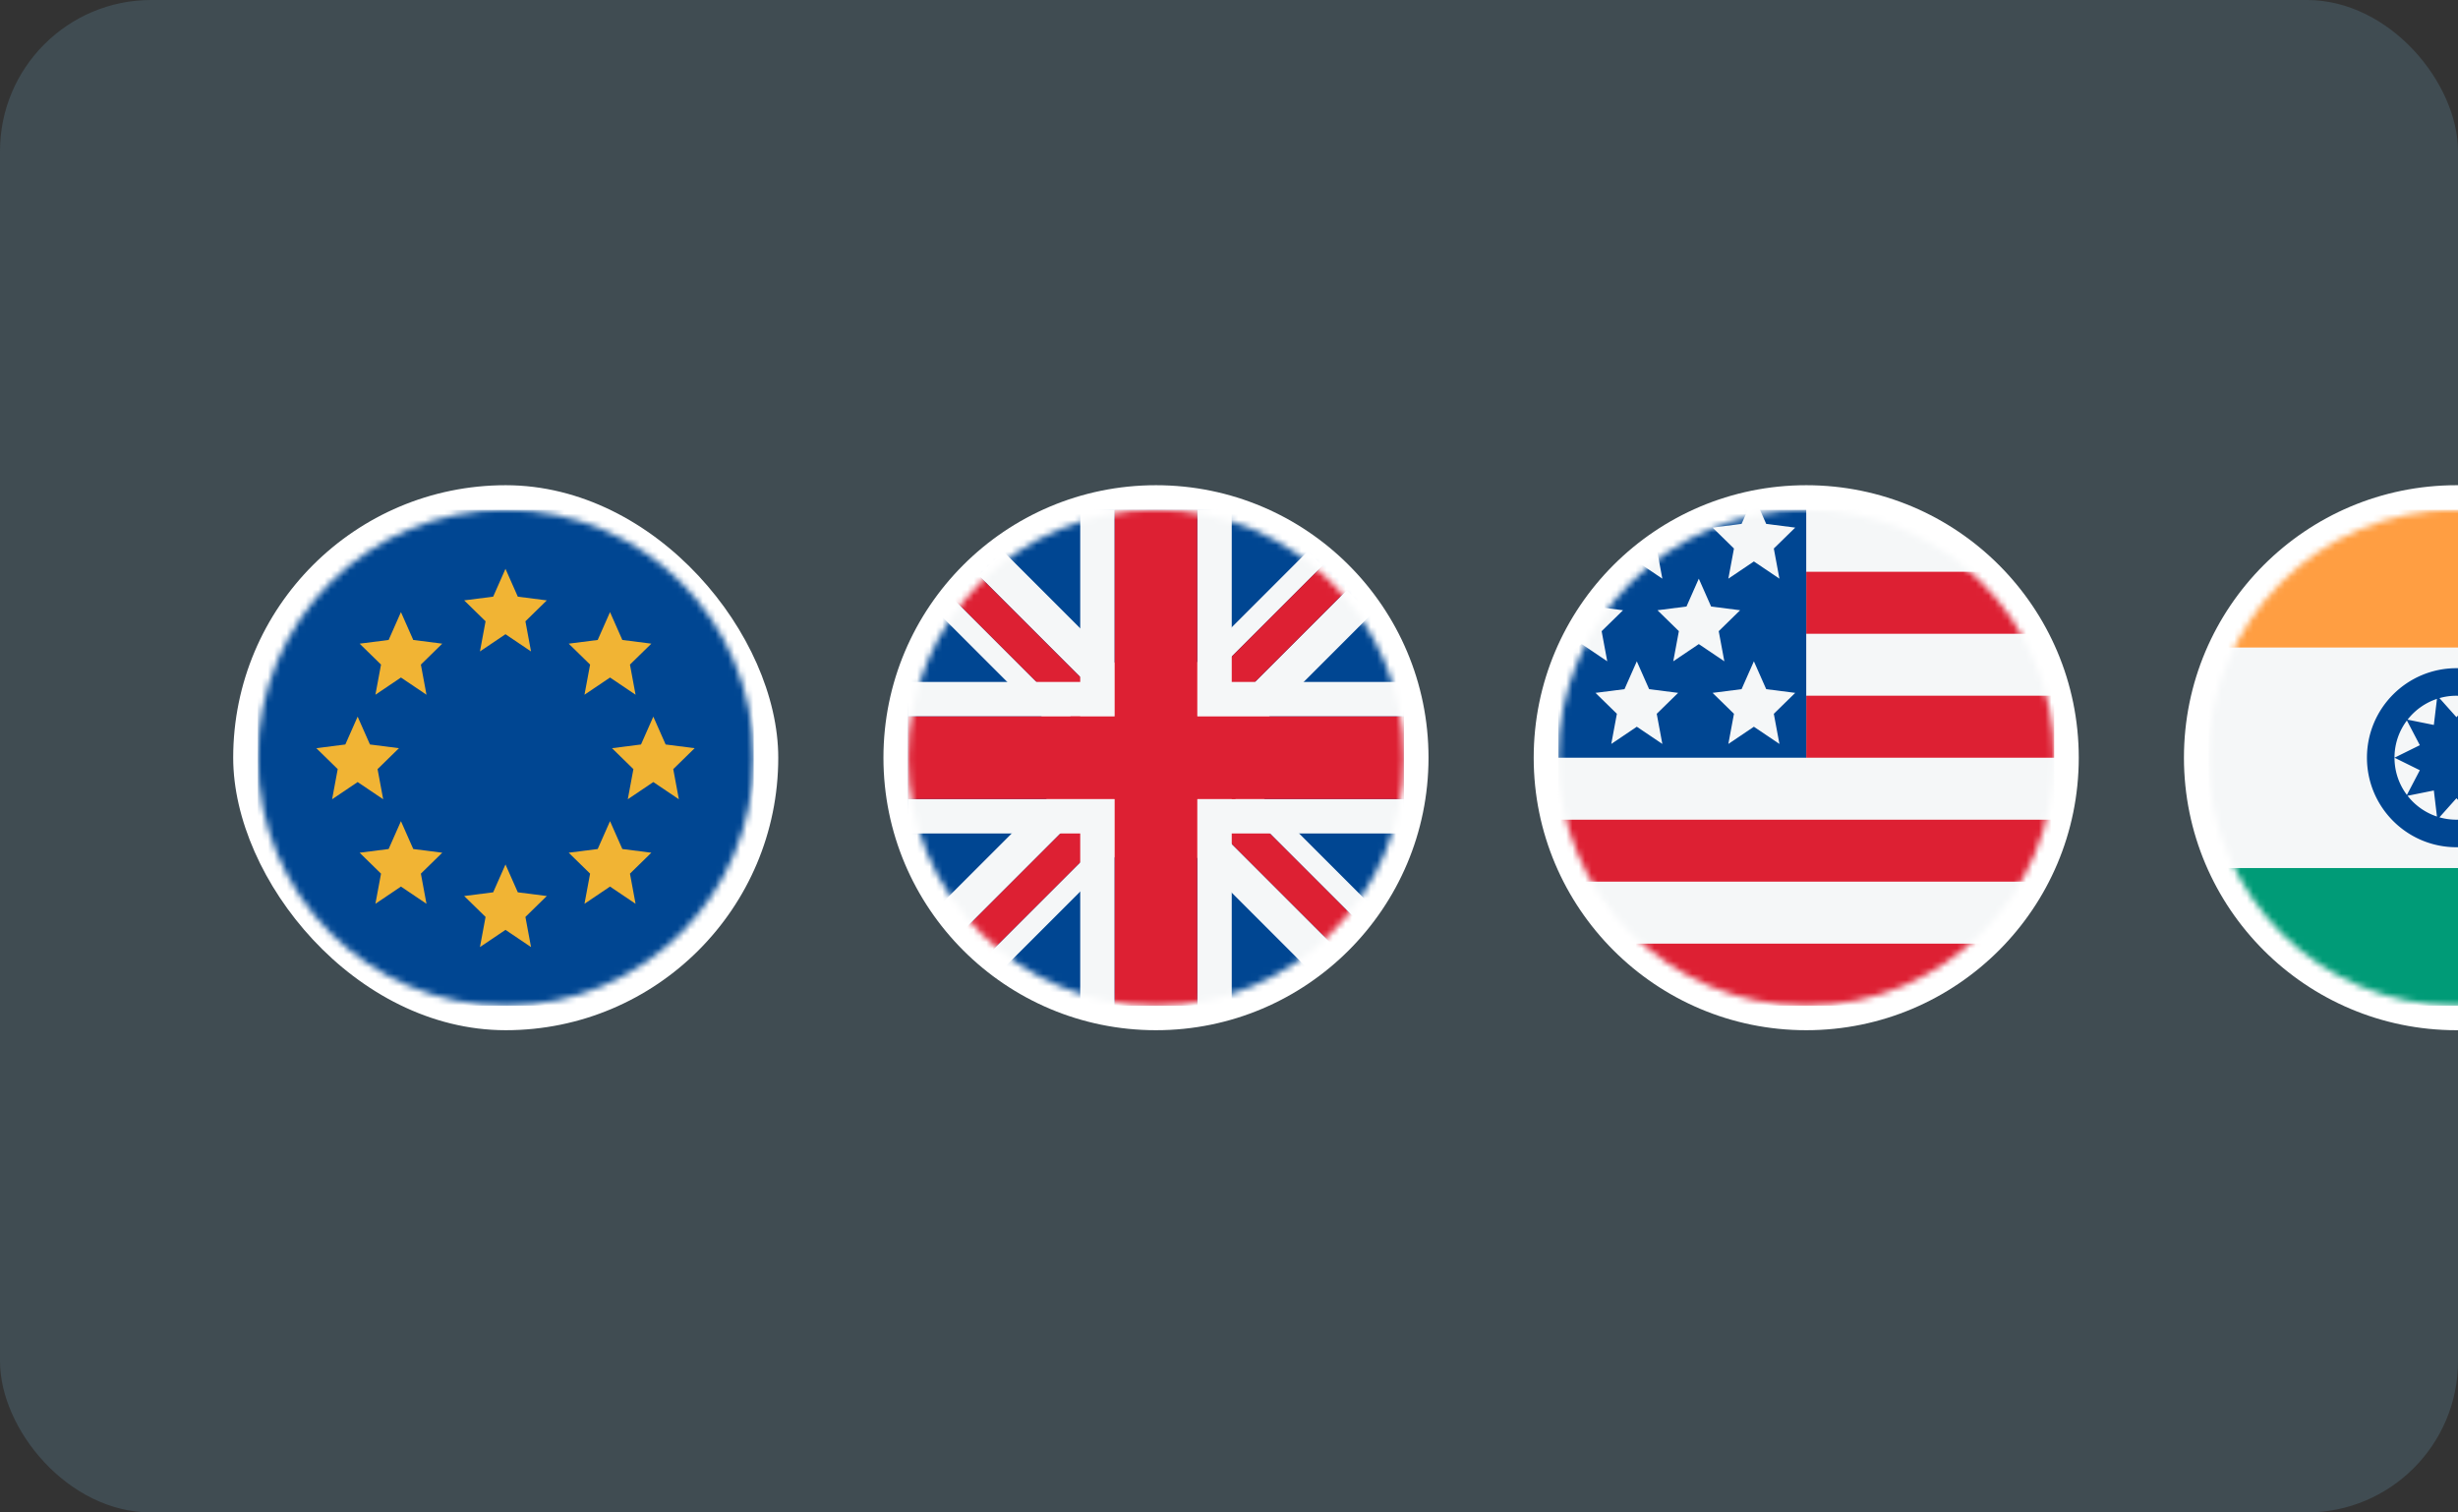
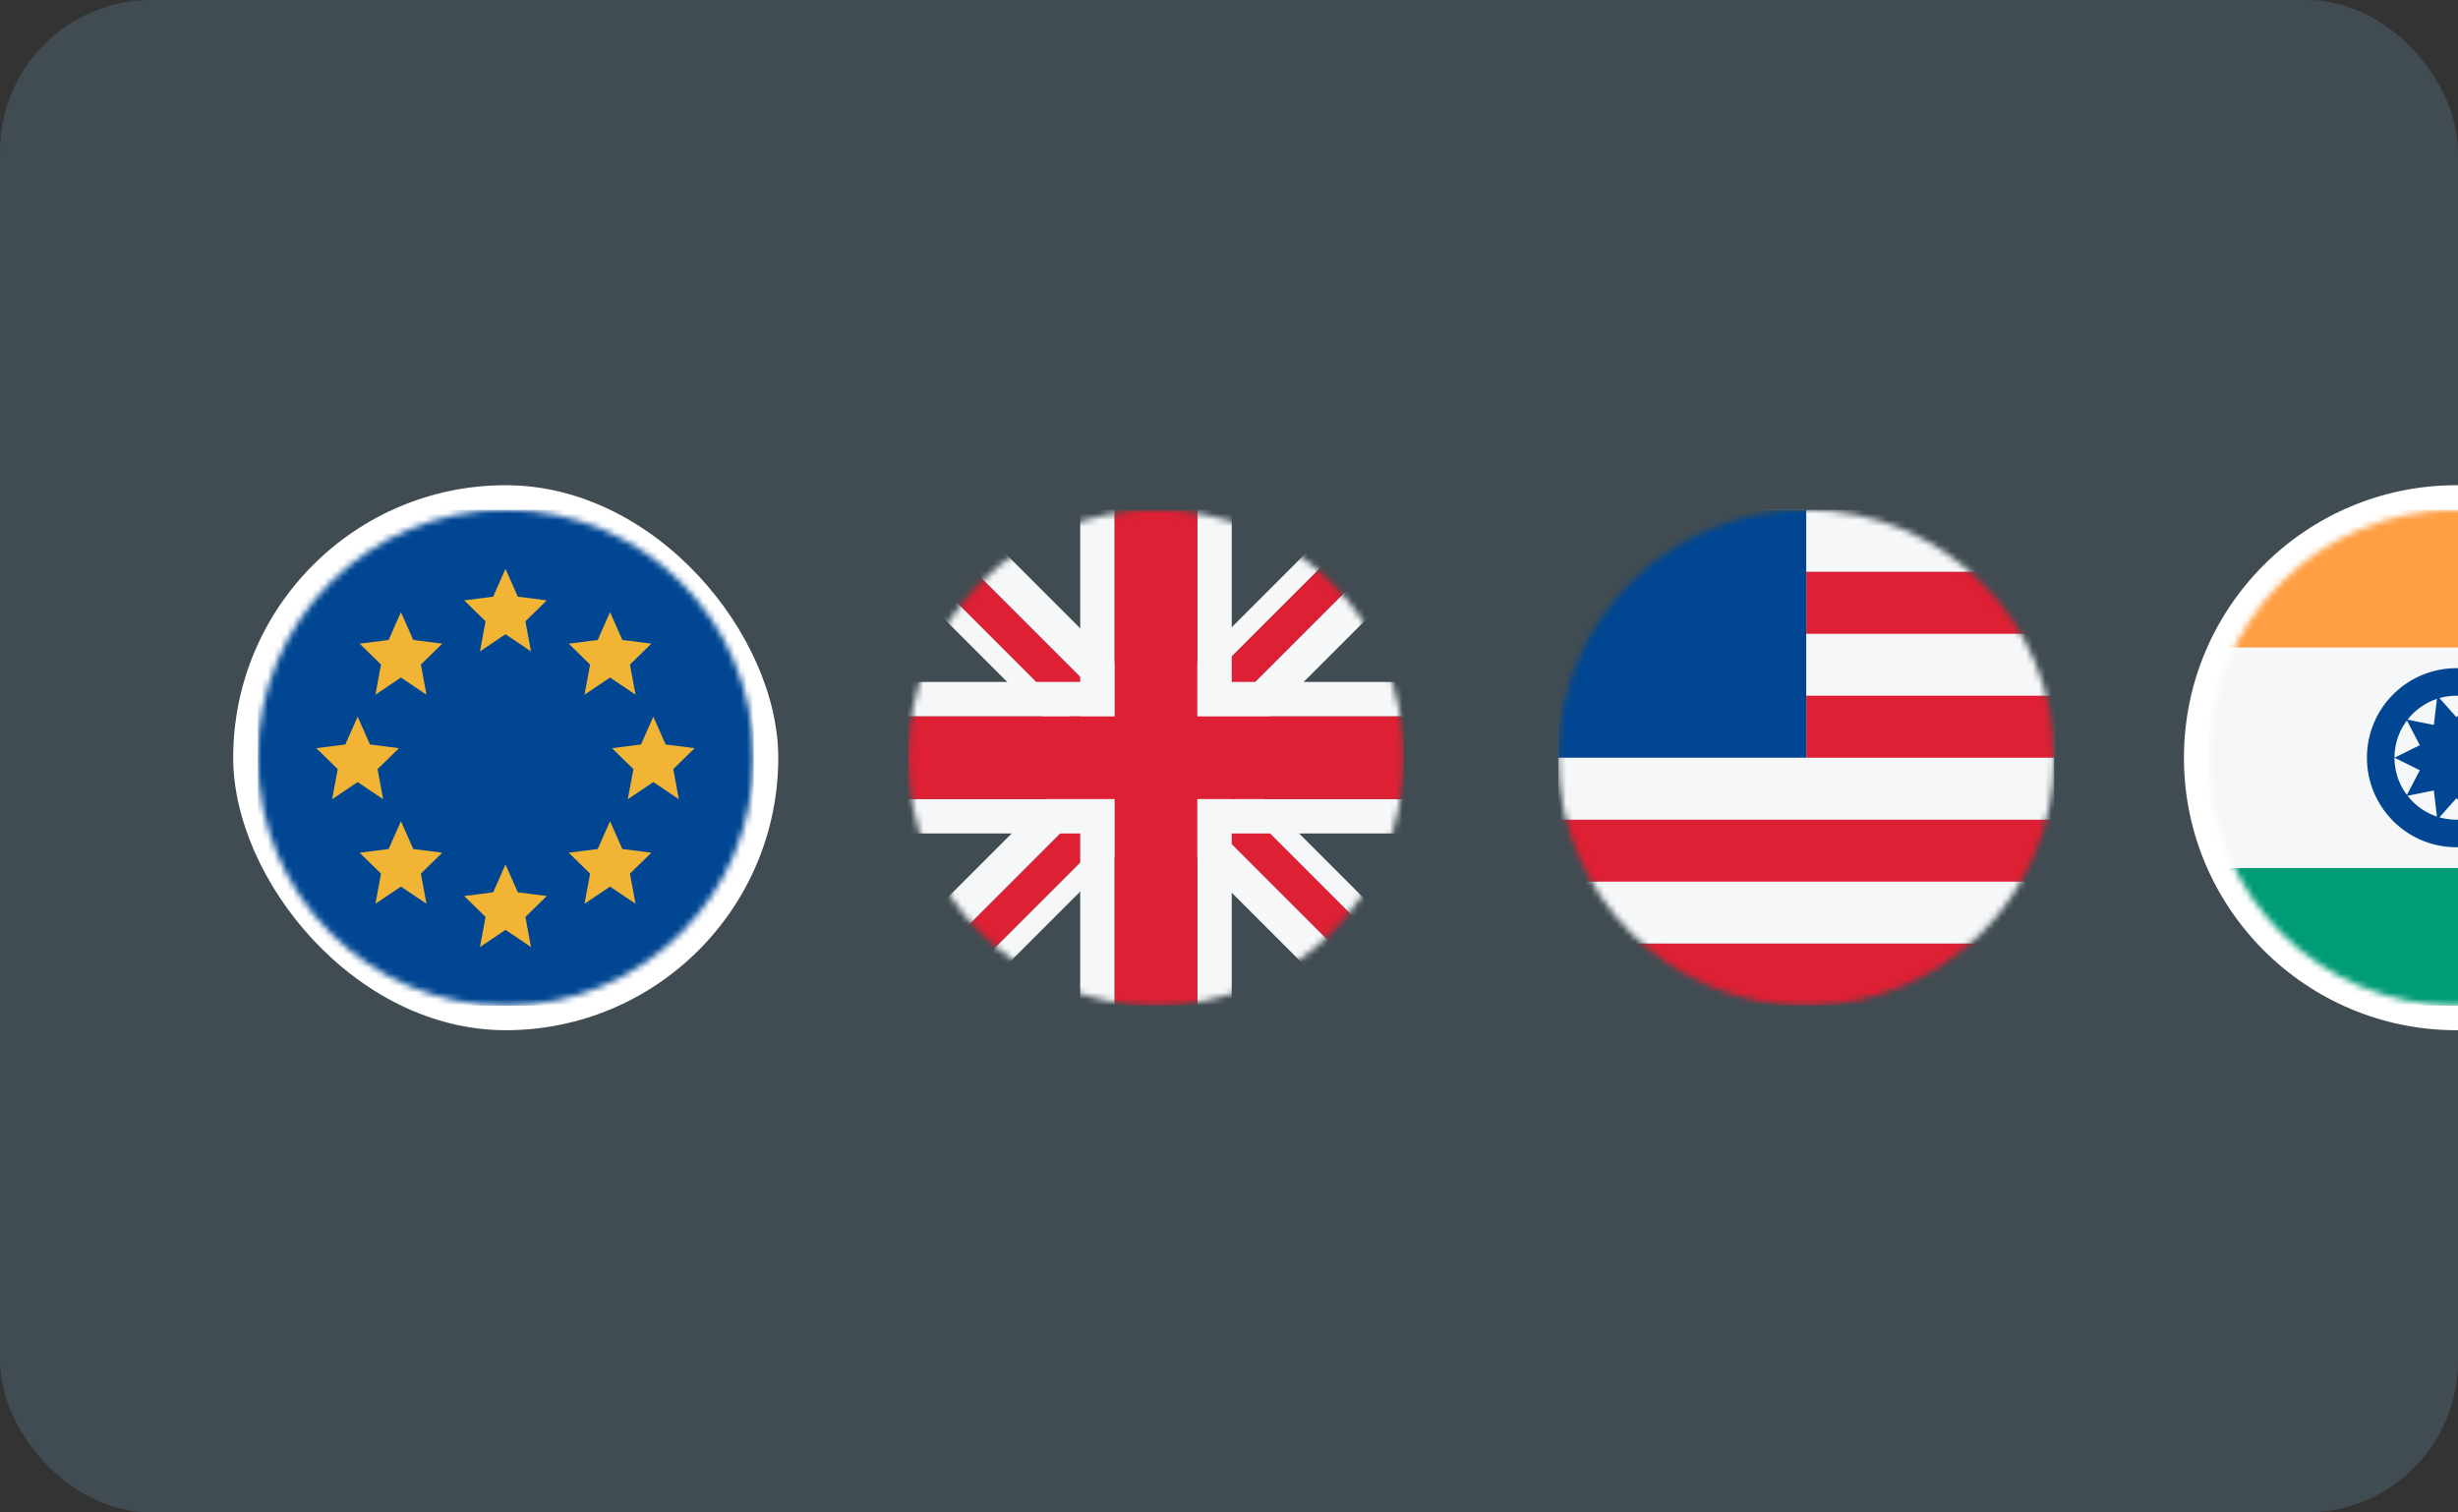
<svg xmlns="http://www.w3.org/2000/svg" fill="none" viewBox="0 0 390 240">
  <rect x="0" y="0" width="390" height="240" fill="#333333" stroke="none" />
  <g clip-path="url(#a)">
    <rect width="390" height="240" rx="24" fill="#404C52" />
    <rect x="37" y="76.994" width="86.483" height="86.483" rx="43.242" fill="#fff" />
    <mask id="b" style="mask-type:alpha" maskUnits="userSpaceOnUse" x="40" y="80" width="80" height="80">
      <circle cx="80.242" cy="120.235" r="39.338" transform="rotate(-90 80.242 120.235)" fill="#D9D9D9" />
    </mask>
    <g mask="url(#b)">
      <path fill="#004692" d="M40.903 80.897h78.677v78.677H40.903z" />
      <path d="M80.204 90.258 78.25 94.68l-4.602.588 3.394 3.32-.89 4.784 4.052-2.731 4.052 2.731-.89-4.783 3.395-3.32-4.602-.589-1.955-4.42ZM63.617 97.13l-1.954 4.42-4.602.588 3.394 3.32-.89 4.784 4.052-2.732 4.052 2.732-.89-4.784 3.394-3.32-4.602-.588-1.954-4.42ZM56.747 113.716l-1.954 4.42-4.603.588 3.395 3.321-.89 4.784 4.052-2.732 4.052 2.732-.89-4.784 3.394-3.321-4.602-.588-1.954-4.42ZM63.617 130.303l-1.954 4.42-4.602.588 3.394 3.321-.89 4.783 4.052-2.731 4.052 2.731-.89-4.783 3.394-3.321-4.602-.588-1.954-4.42ZM80.204 137.173l-1.954 4.421-4.602.588 3.394 3.32-.89 4.784 4.052-2.732 4.052 2.732-.89-4.784 3.395-3.32-4.602-.588-1.955-4.421ZM96.79 130.303l-1.954 4.42-4.602.588 3.395 3.321-.89 4.783 4.052-2.731 4.052 2.731-.89-4.783 3.394-3.321-4.602-.588-1.954-4.42ZM103.661 113.716l-1.954 4.42-4.602.589 3.394 3.32-.89 4.784 4.052-2.732 4.052 2.732-.89-4.784 3.395-3.32-4.603-.589-1.954-4.42ZM96.79 97.13l-1.954 4.42-4.602.588 3.395 3.32-.89 4.784 4.052-2.732 4.052 2.732-.89-4.784 3.394-3.32-4.602-.588-1.954-4.42Z" fill="#F1B434" />
    </g>
-     <path d="M140.172 120.235c0-23.881 19.36-43.241 43.242-43.241 23.882 0 43.242 19.36 43.242 43.241 0 23.882-19.36 43.242-43.242 43.242-23.882 0-43.242-19.36-43.242-43.242Z" fill="#fff" />
    <mask id="c" style="mask-type:alpha" maskUnits="userSpaceOnUse" x="144" y="80" width="79" height="80">
      <circle cx="183.414" cy="120.235" r="39.338" fill="#D9D9D9" />
    </mask>
    <g mask="url(#c)">
-       <path fill="#004692" d="M144.076 80.897h78.677v78.677h-78.677z" />
      <path d="m190.832 116.962-2.318 2.318 27.816 27.816 2.318-2.318-27.816-27.816ZM184.651 123.143l-3.864 3.863 27.817 27.817 3.863-3.864-27.816-27.816Z" fill="#F5F7F8" />
      <path d="m184.651 123.143 3.863-3.863 27.816 27.816-3.863 3.863-27.816-27.816Z" fill="#DD2033" />
      <path d="m185.867 127.002-2.318-2.318-27.817 27.816 2.318 2.318 27.817-27.816ZM179.685 120.82l-3.863-3.863-27.817 27.816 3.864 3.864 27.816-27.817Z" fill="#F5F7F8" />
      <path d="m179.685 120.82 3.864 3.864-27.817 27.816-3.863-3.863 27.816-27.817Z" fill="#DD2033" />
      <path d="m176.918 125.315 2.318-2.318-27.817-27.817-2.318 2.318 27.817 27.817ZM183.099 119.133l3.863-3.863-27.816-27.816-3.863 3.863 27.816 27.816Z" fill="#F5F7F8" />
      <path d="m183.099 119.133-3.863 3.864-27.817-27.817 3.864-3.863 27.816 27.816Z" fill="#DD2033" />
      <path d="m179.698 115.275 2.318 2.318 27.816-27.817-2.318-2.318-27.816 27.817ZM185.879 121.456l3.864 3.864 27.816-27.817-3.863-3.863-27.817 27.816Z" fill="#F5F7F8" />
      <path d="m185.879 121.456-3.863-3.863 27.816-27.817 3.864 3.864-27.817 27.816Z" fill="#DD2033" />
      <path fill-rule="evenodd" clip-rule="evenodd" d="M176.858 159.574h-5.464v-27.319h-27.318v-5.463h27.318v-13.113h-27.318v-5.464h27.318V80.897h5.464v27.318h13.112V80.897h5.464v27.318h27.318v5.464h-27.318v13.113h27.318v5.463h-27.318v27.319h-5.464v-27.319h-13.112v27.319Zm13.112-45.895h-13.112v13.113h13.112v-13.113Z" fill="#F5F7F8" />
      <path d="M176.858 159.574h13.112v-32.782h32.782v-13.113H189.97V80.897h-13.112v32.782h-32.782v13.113h32.782v32.782Z" fill="#DD2033" />
    </g>
-     <path d="M243.345 120.235c0-23.881 19.36-43.241 43.241-43.241 23.882 0 43.242 19.36 43.242 43.241 0 23.882-19.36 43.242-43.242 43.242-23.881 0-43.241-19.36-43.241-43.242Z" fill="#fff" />
    <mask id="d" style="mask-type:alpha" maskUnits="userSpaceOnUse" x="247" y="80" width="79" height="80">
      <circle cx="286.586" cy="120.235" r="39.338" fill="#D9D9D9" />
    </mask>
    <mask id="e" style="mask-type:alpha" maskUnits="userSpaceOnUse" x="247" y="80" width="79" height="80">
      <circle cx="286.586" cy="120.235" r="39.338" fill="#D9D9D9" />
    </mask>
    <g mask="url(#e)">
      <path fill="#F5F7F8" d="M247.248 149.739V80.897h78.677v68.842z" />
      <path fill="#DD2033" d="M286.586 100.566v-9.835h39.338v9.835zM286.586 120.235V110.4h39.338v9.835zM247.248 139.905v-9.835h78.677v9.835zM247.248 159.574v-9.835h78.677v9.835z" />
      <path fill="#004692" d="M247.248 120.235V80.897h39.338v39.338z" />
-       <path d="m278.282 104.938-1.954 4.42-4.602.588 3.394 3.321-.89 4.784 4.052-2.732 4.053 2.732-.891-4.784 3.395-3.321-4.602-.588-1.955-4.42ZM278.282 78.712l-1.954 4.42-4.602.589 3.394 3.32-.89 4.784 4.052-2.732 4.053 2.732-.891-4.784 3.395-3.32-4.602-.588-1.955-4.42ZM269.541 91.825l-1.955 4.42-4.602.589 3.395 3.32-.891 4.784 4.053-2.732 4.052 2.732-.89-4.784 3.394-3.32-4.602-.589-1.954-4.42ZM259.706 104.938l-1.954 4.42-4.602.588 3.394 3.321-.89 4.784 4.052-2.732 4.052 2.732-.89-4.784 3.394-3.321-4.602-.588-1.954-4.42ZM259.706 78.712l-1.954 4.42-4.602.589 3.394 3.32-.89 4.784 4.052-2.732 4.052 2.732-.89-4.784 3.394-3.32-4.602-.588-1.954-4.42ZM250.964 91.825l-1.954 4.42-4.602.589 3.394 3.32-.89 4.784 4.052-2.732 4.052 2.732-.89-4.784 3.395-3.32-4.603-.589-1.954-4.42Z" fill="#F5F7F8" />
    </g>
    <path d="M346.517 120.235c0-23.881 19.36-43.241 43.241-43.241 23.882 0 43.242 19.36 43.242 43.241 0 23.882-19.36 43.242-43.242 43.242-23.881 0-43.241-19.36-43.241-43.242Z" fill="#fff" />
    <mask id="f" style="mask-type:alpha" maskUnits="userSpaceOnUse" x="350" y="80" width="80" height="80">
      <circle cx="389.758" cy="120.235" r="39.338" fill="#D9D9D9" />
    </mask>
    <g mask="url(#f)">
      <path fill="#009B77" d="M350.42 159.574v-21.855h78.677v21.855z" />
      <path fill="#F5F7F8" d="M350.42 137.72v-34.967h78.677v34.967z" />
      <path fill="#FF9E42" d="M350.42 102.751V80.896h78.677v21.855z" />
      <path fill-rule="evenodd" clip-rule="evenodd" d="M403.965 120.235c0 7.846-6.36 14.206-14.206 14.206-7.845 0-14.205-6.36-14.205-14.206 0-7.845 6.36-14.205 14.205-14.205 7.846 0 14.206 6.36 14.206 14.205Zm-11.502 9.459a9.844 9.844 0 0 1-2.704.376 9.85 9.85 0 0 1-2.704-.376l2.704-3.032 2.704 3.032Zm.395-.122a9.856 9.856 0 0 0 4.664-3.297l-4.17-.839-.494 4.136Zm4.766-3.432a9.787 9.787 0 0 0 1.97-5.905c0-2.215-.733-4.26-1.969-5.904l-2.05 3.917 4.019 1.987-4.019 1.987 2.049 3.918Zm-.102-11.944a9.856 9.856 0 0 0-4.664-3.297l.494 4.136 4.17-.839Zm-5.059-3.419-2.704 3.032-2.703-3.032a9.843 9.843 0 0 1 2.703-.376c.938 0 1.845.131 2.704.376Zm-5.802.122a9.849 9.849 0 0 0-4.664 3.297l4.17.839.494-4.136Zm-4.767 3.432a9.784 9.784 0 0 0-1.969 5.904c0 2.216.732 4.261 1.969 5.905l2.049-3.918-4.018-1.987 4.018-1.987-2.049-3.917Zm.103 11.943a9.853 9.853 0 0 0 4.663 3.298l-.493-4.136-4.17.838Z" fill="#004692" />
    </g>
  </g>
  <defs>
    <clipPath id="a">
      <rect width="390" height="240" rx="24" fill="#fff" />
    </clipPath>
  </defs>
</svg>